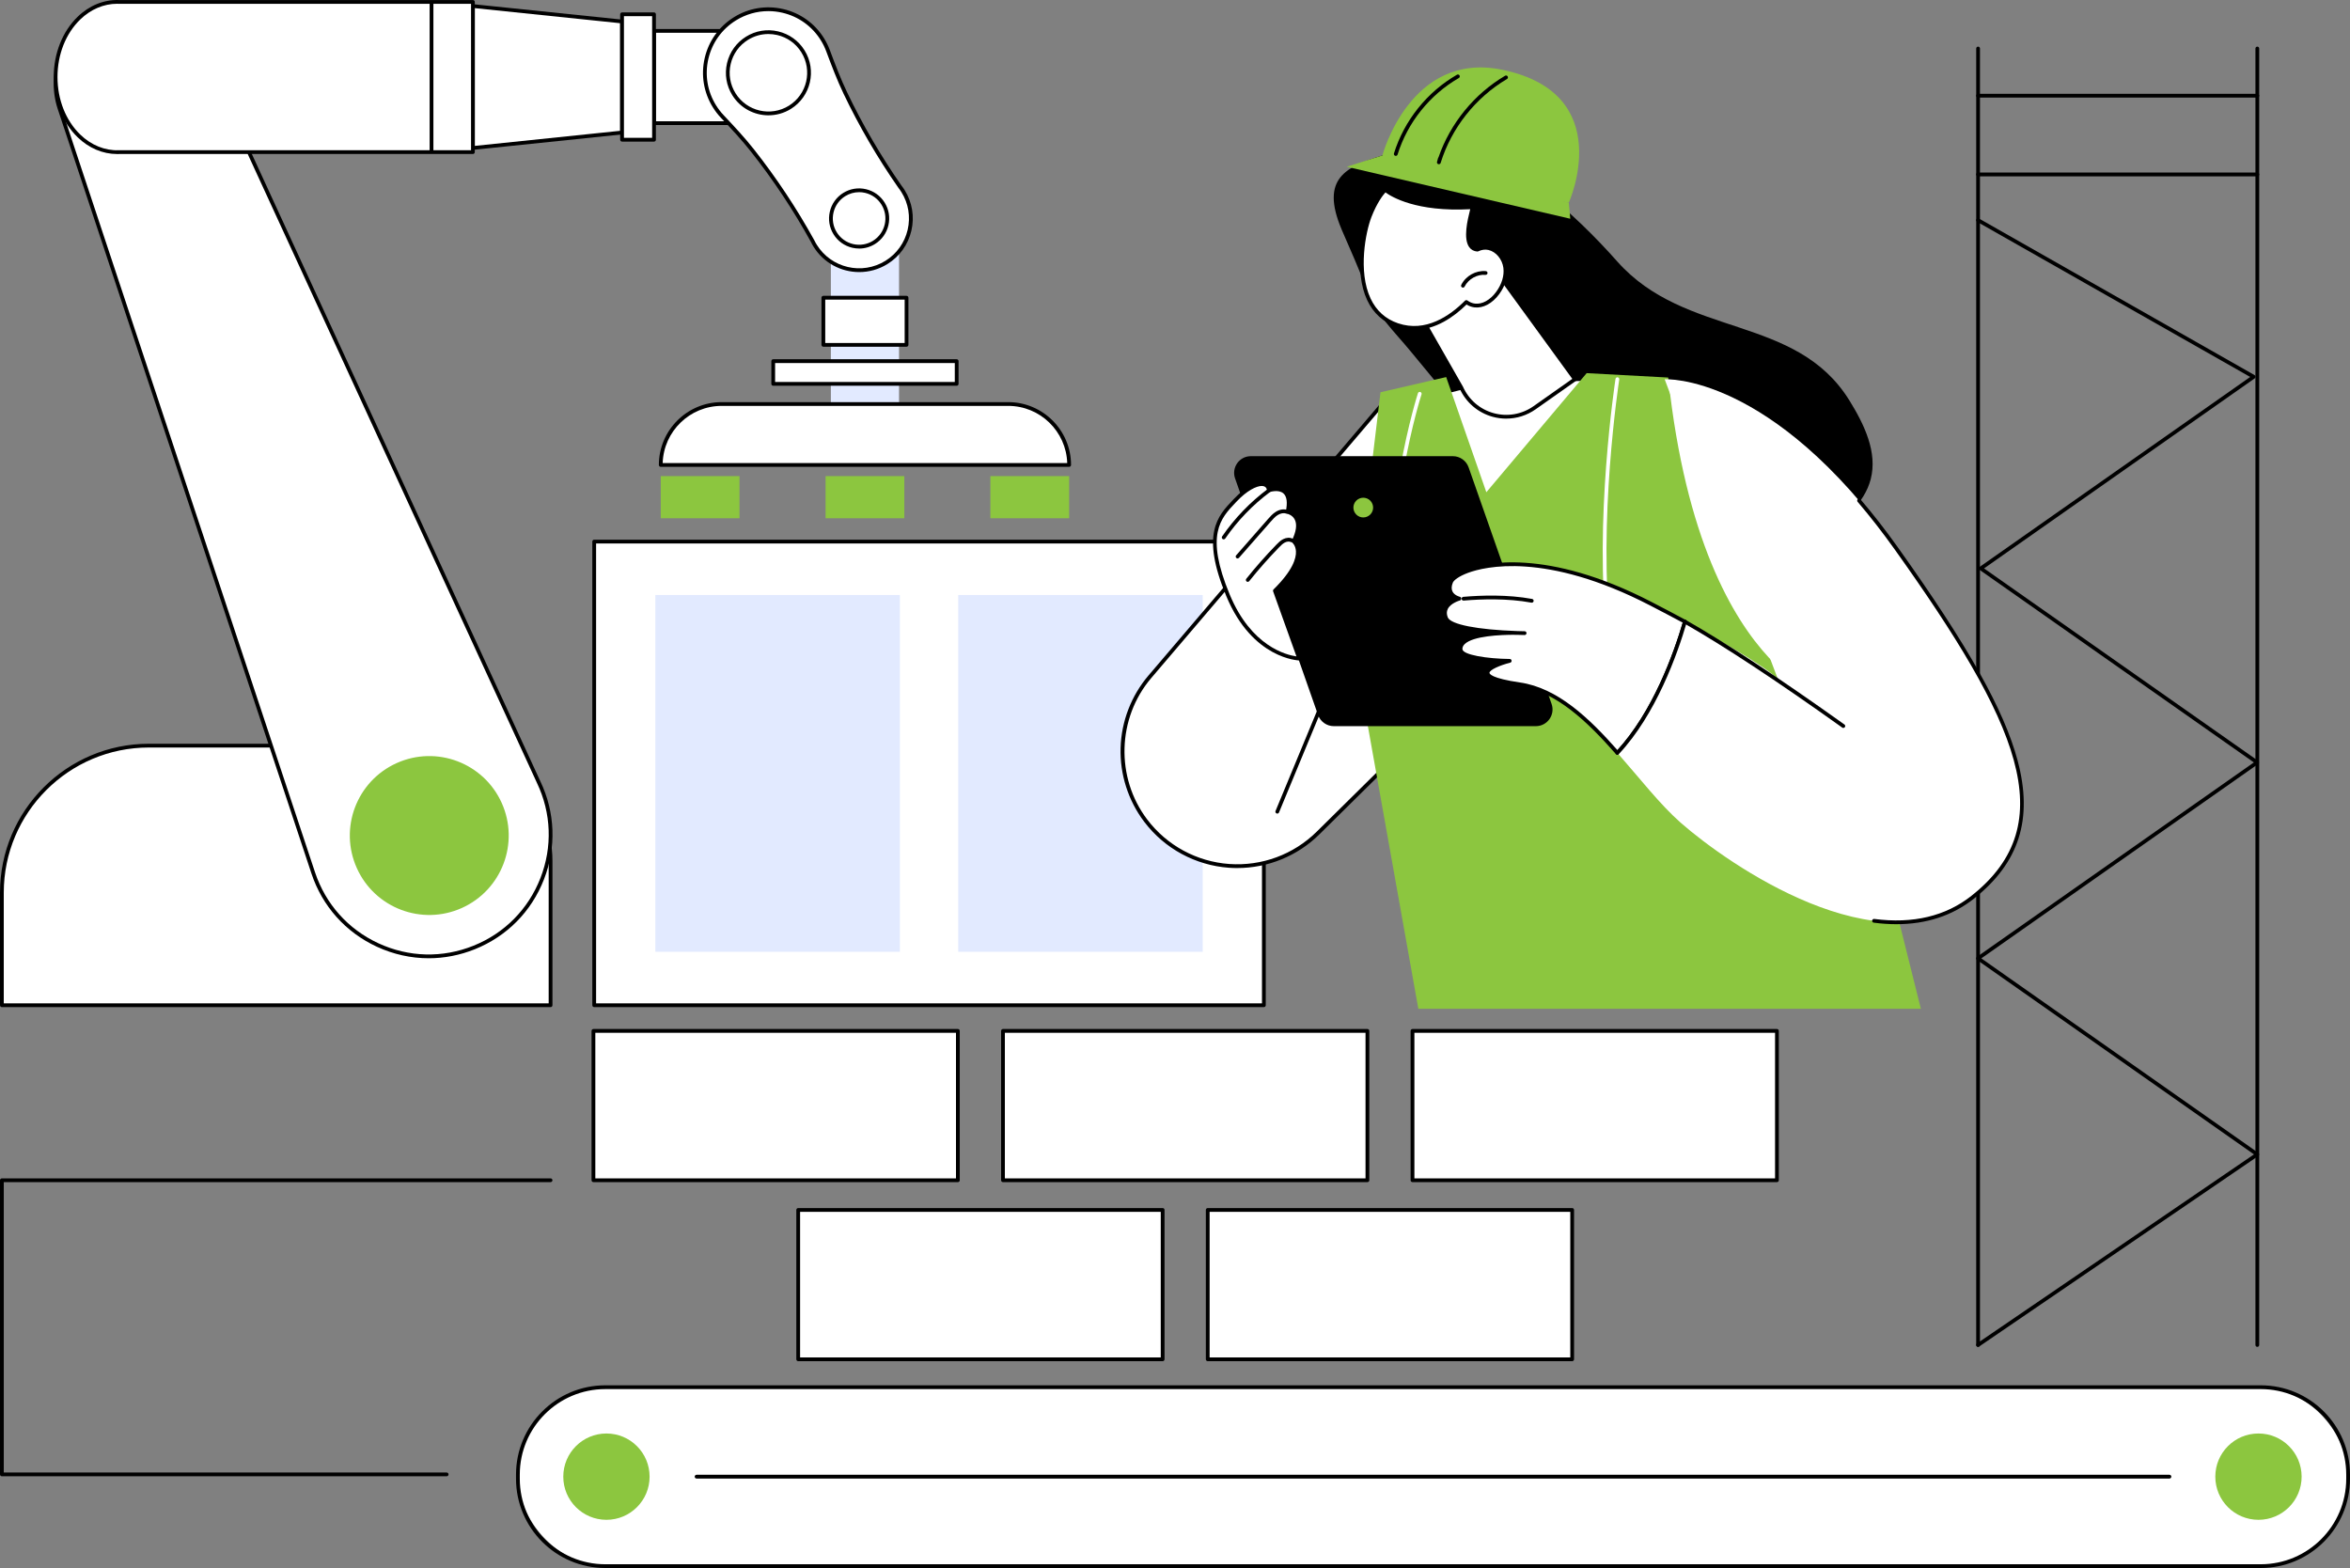
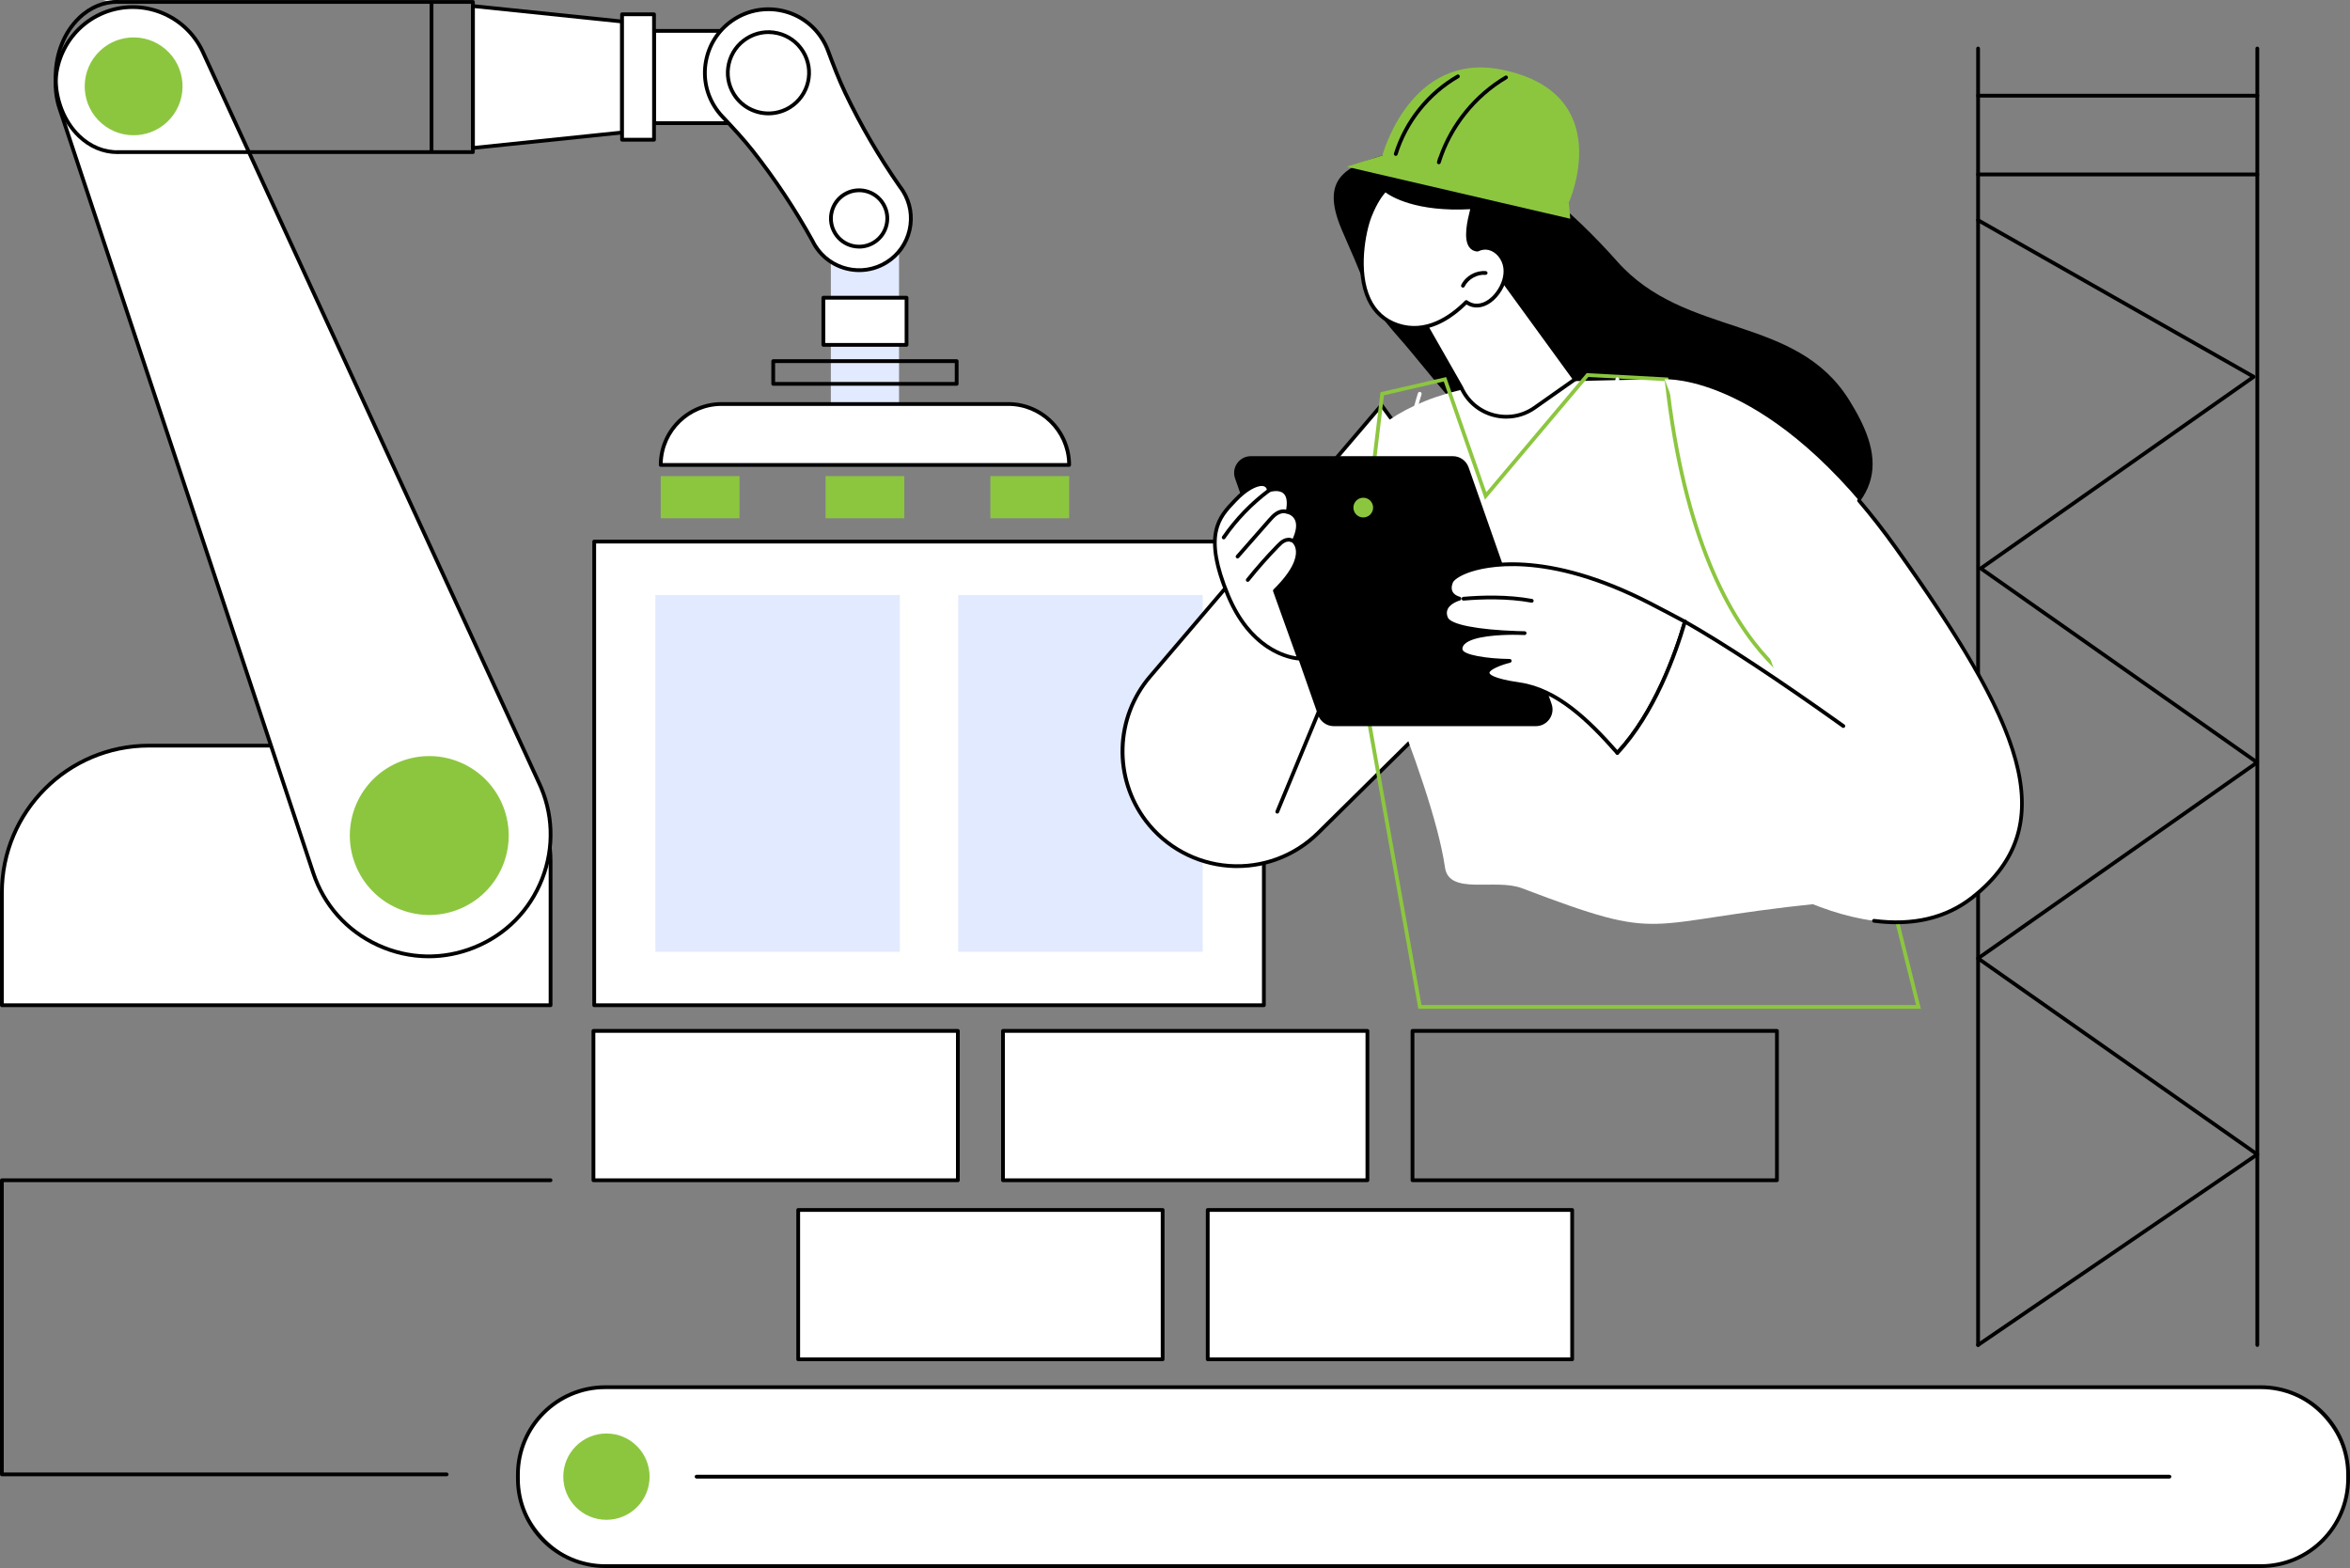
<svg xmlns="http://www.w3.org/2000/svg" id="Illustration" viewBox="0 0 1247 832">
  <rect x="0" y="0" width="1247" height="832" fill="#808080" stroke="none" />
  <defs>
    <style> .cls-1 { fill: #8cc63f; } .cls-2 { fill: #fff; } .cls-3 { fill: #e2eaff; } </style>
  </defs>
  <g id="Robotics_construction" data-name="Robotics construction">
    <g>
      <path d="M1049.65,714.67c-.55,0-1-.45-1-1V25.74c0-.55.45-1,1-1s1,.45,1,1v687.93c0,.55-.45,1-1,1Z" />
      <path d="M1197.82,714.67c-.55,0-1-.45-1-1V25.74c0-.55.45-1,1-1s1,.45,1,1v687.93c0,.55-.45,1-1,1Z" />
      <path d="M1049.65,714.67c-.32,0-.63-.15-.83-.44-.31-.46-.19-1.08.26-1.39l146.97-100.31-146.99-103.19c-.27-.19-.43-.49-.43-.82s.16-.63.43-.82l146.93-103.15-145.48-102.13c-.27-.19-.43-.49-.43-.82s.16-.63.43-.82l143.53-100.77-144.91-82.32c-.48-.27-.65-.88-.38-1.36.27-.48.88-.65,1.36-.38l146.28,83.1c.3.17.49.48.5.82.02.34-.14.67-.42.87l-143.66,100.86,145.48,102.13c.27.19.43.49.43.82s-.16.63-.43.82l-146.93,103.15,147,103.2c.27.19.43.5.43.82,0,.33-.16.63-.44.82l-148.17,101.13c-.17.12-.37.17-.56.17Z" />
      <path d="M1197.82,51.77h-148.17c-.55,0-1-.45-1-1s.45-1,1-1h148.17c.55,0,1,.45,1,1s-.45,1-1,1Z" />
      <path d="M1197.82,93.56h-148.17c-.55,0-1-.45-1-1s.45-1,1-1h148.17c.55,0,1,.45,1,1s-.45,1-1,1Z" />
    </g>
    <g>
      <g>
        <rect class="cls-2" x="314.9" y="547" width="193.38" height="79.25" />
        <path d="M508.28,627.25h-193.38c-.55,0-1-.45-1-1v-79.25c0-.55.45-1,1-1h193.38c.55,0,1,.45,1,1v79.25c0,.55-.45,1-1,1ZM315.9,625.25h191.38v-77.25h-191.38v77.25Z" />
      </g>
      <g>
        <rect class="cls-2" x="532.22" y="547" width="193.38" height="79.25" />
        <path d="M725.6,627.25h-193.38c-.55,0-1-.45-1-1v-79.25c0-.55.45-1,1-1h193.38c.55,0,1,.45,1,1v79.25c0,.55-.45,1-1,1ZM533.22,625.25h191.38v-77.25h-191.38v77.25Z" />
      </g>
      <g>
        <rect class="cls-2" x="423.56" y="642.01" width="193.38" height="79.25" />
        <path d="M616.94,722.26h-193.38c-.55,0-1-.45-1-1v-79.25c0-.55.45-1,1-1h193.38c.55,0,1,.45,1,1v79.25c0,.55-.45,1-1,1ZM424.56,720.26h191.38v-77.25h-191.38v77.25Z" />
      </g>
      <g>
        <rect class="cls-2" x="640.87" y="642.01" width="193.38" height="79.25" />
        <path d="M834.25,722.26h-193.38c-.55,0-1-.45-1-1v-79.25c0-.55.45-1,1-1h193.38c.55,0,1,.45,1,1v79.25c0,.55-.45,1-1,1ZM641.87,720.26h191.38v-77.25h-191.38v77.25Z" />
      </g>
      <g>
-         <rect class="cls-2" x="749.53" y="547" width="193.38" height="79.25" />
        <path d="M942.91,627.25h-193.38c-.55,0-1-.45-1-1v-79.25c0-.55.45-1,1-1h193.38c.55,0,1,.45,1,1v79.25c0,.55-.45,1-1,1ZM750.53,625.25h191.38v-77.25h-191.38v77.25Z" />
      </g>
    </g>
    <g>
      <g>
        <g>
          <path class="cls-2" d="M1,395.64h291.15v59.74c0,43.06-34.96,78.01-78.01,78.01H62.24c-33.8,0-61.24-27.44-61.24-61.24v-76.51h0Z" transform="translate(293.15 929.03) rotate(180)" />
          <path d="M292.15,534.39H1c-.55,0-1-.45-1-1v-59.74c0-43.57,35.44-79.01,79.01-79.01h151.9c34.32,0,62.24,27.92,62.24,62.24v76.51c0,.55-.45,1-1,1ZM2,532.39h289.15v-75.51c0-33.22-27.02-60.24-60.24-60.24H79.01c-42.46,0-77.01,34.55-77.01,77.01v58.74Z" />
        </g>
        <rect class="cls-3" x="440.89" y="122.74" width="36.17" height="91.63" transform="translate(917.95 337.11) rotate(180)" />
        <g>
          <g>
            <path class="cls-2" d="M55.17,6.71c20.06-8.07,42.93.84,52.24,20.36l178.43,387.93c16.03,33.63.37,73.82-34.19,87.73-34.56,13.91-73.7-4.22-85.43-39.58L31.6,57.58c-6.81-20.52,3.51-42.8,23.57-50.87Z" />
            <path d="M227.49,508.46c-9.37,0-18.72-2.05-27.54-6.13-16.6-7.69-28.92-21.49-34.69-38.86L30.65,57.89c-6.96-20.97,3.64-43.86,24.14-52.11,20.5-8.25,44.01.91,53.52,20.86l178.43,387.95c7.87,16.5,8.55,34.99,1.9,52.04-6.65,17.05-19.65,30.2-36.63,37.03-7.96,3.2-16.25,4.8-24.53,4.8ZM55.17,6.71l.37.93c-19.52,7.86-29.62,29.66-22.99,49.63l134.61,405.57c5.59,16.84,17.53,30.22,33.63,37.67,16.1,7.46,34.03,7.92,50.48,1.29,16.46-6.62,29.07-19.38,35.51-35.9,6.44-16.53,5.79-34.45-1.85-50.47L106.5,27.48C97.45,8.5,75.07-.22,55.54,7.63l-.37-.93Z" />
          </g>
          <circle class="cls-1" cx="227.76" cy="443.38" r="42.15" transform="translate(-161.98 132.63) rotate(-24.25)" />
          <circle class="cls-1" cx="70.91" cy="45.81" r="25.96" transform="translate(-10.06 69.71) rotate(-49.31)" />
        </g>
        <g>
-           <rect class="cls-2" x="410.3" y="191.62" width="97.35" height="12.07" transform="translate(917.95 395.31) rotate(180)" />
          <path d="M507.65,204.69h-97.35c-.55,0-1-.45-1-1v-12.07c0-.55.45-1,1-1h97.35c.55,0,1,.45,1,1v12.07c0,.55-.45,1-1,1ZM411.3,202.69h95.35v-10.07h-95.35v10.07Z" />
        </g>
        <g>
          <rect class="cls-2" x="436.91" y="157.97" width="44.14" height="25.01" transform="translate(917.95 340.95) rotate(180)" />
          <path d="M481.04,183.98h-44.14c-.55,0-1-.45-1-1v-25.01c0-.55.45-1,1-1h44.14c.55,0,1,.45,1,1v25.01c0,.55-.45,1-1,1ZM437.91,181.98h42.14v-23.01h-42.14v23.01Z" />
        </g>
        <g>
          <path class="cls-2" d="M350.62,246.71h216.71c0-17.86-14.48-32.34-32.34-32.34h-152.03c-17.86,0-32.34,14.48-32.34,32.34Z" />
          <path d="M567.33,247.71h-216.71c-.55,0-1-.45-1-1,0-18.38,14.96-33.34,33.34-33.34h152.03c18.38,0,33.34,14.96,33.34,33.34,0,.55-.45,1-1,1ZM351.64,245.71h214.67c-.53-16.82-14.38-30.34-31.32-30.34h-152.03c-16.95,0-30.79,13.52-31.32,30.34Z" />
        </g>
        <rect class="cls-1" x="525.54" y="252.62" width="41.79" height="22.37" />
        <rect class="cls-1" x="438.08" y="252.62" width="41.79" height="22.37" />
        <rect class="cls-1" x="350.62" y="252.62" width="41.79" height="22.37" />
        <g>
          <g>
            <rect class="cls-2" x="347.05" y="16.39" width="42.4" height="48.94" transform="translate(736.51 81.73) rotate(180)" />
            <path d="M389.45,66.33h-42.4c-.55,0-1-.45-1-1V16.39c0-.55.45-1,1-1h42.4c.55,0,1,.45,1,1v48.94c0,.55-.45,1-1,1ZM348.05,64.33h40.4V17.39h-40.4v46.94Z" />
          </g>
          <g>
            <polygon class="cls-2" points="250.94 78.52 330.09 70.32 330.09 11.41 250.94 3.21 250.94 78.52" />
            <path d="M250.94,79.52c-.25,0-.48-.09-.67-.26-.21-.19-.33-.46-.33-.74V3.21c0-.28.12-.55.33-.74.21-.19.49-.28.77-.25l79.15,8.2c.51.05.9.48.9.99v58.91c0,.51-.39.94-.9.99l-79.15,8.2s-.07,0-.1,0ZM251.94,4.31v73.1l77.15-8V12.31l-77.15-8Z" />
          </g>
          <g>
            <rect class="cls-2" x="330.09" y="7.59" width="16.96" height="66.55" />
            <path d="M347.05,75.14h-16.96c-.55,0-1-.45-1-1V7.59c0-.55.45-1,1-1h16.96c.55,0,1,.45,1,1v66.55c0,.55-.45,1-1,1ZM331.09,73.14h14.96V8.59h-14.96v64.55Z" />
          </g>
          <g>
-             <path class="cls-2" d="M63.05,1.01h187.89v79.7H63.05c-18.37.61-33.54-17.41-33.54-39.85S44.68.4,63.05,1.01Z" />
+             <path class="cls-2" d="M63.05,1.01h187.89H63.05c-18.37.61-33.54-17.41-33.54-39.85S44.68.4,63.05,1.01Z" />
            <path d="M62.13,81.73c-7.57,0-14.98-3.13-20.92-8.88-8.07-7.8-12.7-19.46-12.7-31.98s4.63-24.18,12.7-31.98C47.38,2.9,55.14-.25,63.06.02h187.88c.55,0,1,.45,1,1v79.7c0,.55-.45,1-1,1H63.05c-.31.01-.61.02-.92.02ZM62.16,2c-7.08,0-14,2.93-19.56,8.32-7.68,7.43-12.09,18.56-12.09,30.55s4.41,23.12,12.09,30.55c5.79,5.6,13.04,8.55,20.42,8.3h186.93V2.02H63.05s-.02,0-.03,0c-.29,0-.57-.01-.85-.01Z" />
          </g>
          <path d="M228.98,81.07c-.55,0-1-.45-1-1V2.11c0-.55.45-1,1-1s1,.45,1,1v77.96c0,.55-.45,1-1,1Z" />
        </g>
        <g>
          <g>
            <path class="cls-2" d="M479.18,101.42c-.52-.84-1.08-1.64-1.68-2.4-11.01-15.77-20.7-32.4-28.97-49.73-3.48-7.3-6.35-14.86-9.17-22.44-.77-2.07-1.76-4.1-2.98-6.05-9.84-15.81-30.63-20.65-46.44-10.81-15.81,9.84-20.65,30.63-10.81,46.44,1.22,1.95,2.6,3.74,4.12,5.35,5.55,5.88,11.07,11.78,16.08,18.13,11.9,15.07,22.54,31.11,31.83,47.95.42.87.89,1.73,1.41,2.57,8.01,12.87,24.94,16.81,37.81,8.8,12.87-8.01,16.81-24.94,8.8-37.81Z" />
            <path d="M455.93,144.37c-9.51,0-18.81-4.76-24.2-13.41-.53-.84-1.02-1.74-1.46-2.66-9.21-16.69-19.89-32.78-31.72-47.76-4.88-6.18-10.14-11.84-16.02-18.06-1.59-1.68-3.01-3.53-4.24-5.51-4.9-7.87-6.44-17.18-4.34-26.21s7.59-16.7,15.47-21.61c7.87-4.9,17.18-6.44,26.21-4.34,9.03,2.1,16.7,7.59,21.61,15.47,1.23,1.97,2.26,4.07,3.07,6.23,3,8.04,5.76,15.28,9.14,22.36,8.22,17.23,17.94,33.91,28.89,49.59.6.76,1.18,1.6,1.71,2.44,4.02,6.45,5.28,14.08,3.56,21.48-1.72,7.4-6.22,13.69-12.67,17.7-4.67,2.9-9.86,4.29-14.99,4.29ZM407.7,5.9c-6.04,0-11.97,1.68-17.23,4.95-7.42,4.62-12.6,11.85-14.58,20.36-1.98,8.51-.53,17.29,4.09,24.7,1.16,1.86,2.5,3.61,4,5.19,5.91,6.26,11.21,11.95,16.14,18.2,11.89,15.07,22.63,31.25,31.92,48.08.44.9.9,1.74,1.39,2.52,7.71,12.38,24.05,16.18,36.43,8.48,6-3.73,10.18-9.58,11.78-16.46,1.6-6.88.43-13.97-3.31-19.97-.49-.79-1.03-1.56-1.62-2.31-11.04-15.81-20.81-32.59-29.08-49.91-3.41-7.15-6.19-14.43-9.21-22.52-.76-2.04-1.73-4.01-2.89-5.87-4.62-7.42-11.85-12.6-20.36-14.58-2.48-.58-4.99-.86-7.48-.86Z" />
          </g>
          <g>
            <circle class="cls-2" cx="407.76" cy="38.62" r="21.57" transform="translate(52.17 241.89) rotate(-35.16)" />
            <path d="M407.8,61.19c-7.54,0-14.92-3.77-19.19-10.64-3.19-5.12-4.19-11.17-2.82-17.04,1.37-5.87,4.94-10.86,10.05-14.04,5.12-3.19,11.17-4.19,17.04-2.82,5.87,1.37,10.86,4.94,14.04,10.05,6.58,10.56,3.33,24.51-7.23,31.08-3.7,2.3-7.82,3.4-11.89,3.4ZM407.72,18.05c-3.8,0-7.53,1.06-10.83,3.11-4.66,2.9-7.92,7.45-9.16,12.8-1.25,5.35-.33,10.87,2.57,15.53,5.99,9.63,18.7,12.58,28.33,6.59,9.63-5.99,12.58-18.7,6.59-28.33-2.9-4.66-7.45-7.92-12.8-9.16-1.56-.36-3.14-.54-4.7-.54ZM419.16,56.93h0,0Z" />
          </g>
          <g>
            <path class="cls-2" d="M463.78,128.62c-7.01,4.36-16.23,2.22-20.6-4.79-4.36-7.01-2.22-16.23,4.79-20.6,7.01-4.36,16.23-2.22,20.6,4.79,4.36,7.01,2.22,16.23-4.79,20.6Z" />
            <path d="M455.91,131.88c-1.21,0-2.43-.14-3.65-.42-4.15-.97-7.68-3.49-9.93-7.11-2.25-3.62-2.96-7.9-1.99-12.05.97-4.15,3.49-7.68,7.11-9.93,3.62-2.25,7.89-2.96,12.05-1.99,4.15.97,7.68,3.49,9.93,7.11,2.25,3.62,2.96,7.89,1.99,12.05-.97,4.15-3.49,7.68-7.11,9.93-2.56,1.59-5.46,2.42-8.4,2.42ZM455.86,101.97c-2.58,0-5.11.72-7.35,2.11-3.16,1.97-5.37,5.05-6.22,8.68-.84,3.63-.23,7.37,1.74,10.53,1.97,3.16,5.05,5.37,8.68,6.22,3.63.84,7.37.23,10.54-1.74,3.16-1.97,5.37-5.05,6.22-8.68.84-3.63.23-7.37-1.74-10.54-1.97-3.16-5.05-5.37-8.68-6.22-1.06-.25-2.13-.37-3.19-.37Z" />
          </g>
        </g>
      </g>
      <g>
        <g>
          <rect class="cls-2" x="315.31" y="287.37" width="355.35" height="246.03" transform="translate(985.97 820.76) rotate(180)" />
          <path d="M670.66,534.39h-355.35c-.55,0-1-.45-1-1v-246.03c0-.55.45-1,1-1h355.35c.55,0,1,.45,1,1v246.03c0,.55-.45,1-1,1ZM316.31,532.39h353.35v-244.03h-353.35v244.03Z" />
        </g>
        <g>
          <rect class="cls-3" x="347.76" y="315.72" width="129.74" height="189.31" />
          <rect class="cls-3" x="508.47" y="315.72" width="129.74" height="189.31" />
        </g>
      </g>
    </g>
    <g>
      <g>
        <g>
          <rect class="cls-2" x="274.82" y="736.07" width="971.18" height="94.93" rx="46.36" ry="46.36" />
          <path d="M1199.64,832H321.18c-26.11,0-47.36-21.24-47.36-47.36v-2.22c0-26.11,21.24-47.36,47.36-47.36h878.46c26.11,0,47.36,21.24,47.36,47.36v2.22c0,26.11-21.24,47.36-47.36,47.36ZM321.18,737.07c-25.01,0-45.36,20.35-45.36,45.36v2.22c0,25.01,20.35,45.36,45.36,45.36h878.46c25.01,0,45.36-20.35,45.36-45.36v-2.22c0-25.01-20.35-45.36-45.36-45.36H321.18Z" />
        </g>
        <path d="M1151.19,784.53H369.63c-.55,0-1-.45-1-1s.45-1,1-1h781.56c.55,0,1,.45,1,1s-.45,1-1,1Z" />
      </g>
      <g>
-         <circle class="cls-1" cx="1198.43" cy="783.53" r="22.9" />
        <circle class="cls-1" cx="321.8" cy="783.53" r="22.9" />
      </g>
    </g>
    <g>
      <path d="M711.86,121.6c-11.51-27.24,2.73-33.12,21.69-39.14,15.93-5.06,18.36-7.47,35.82-5.34,31.15,3.81,66.79,36.77,88.77,61.58,36.28,40.94,94.8,27.85,123.23,73.79,7.94,12.83,15,27.51,11.29,41.82-3.28,12.64-14.54,22.5-27.04,28.94-25.69,13.22-57.66,14.42-86.01,6.82-28.36-7.59-53.38-23.32-74.56-41.94-21.18-18.62-38.86-40.18-56.45-61.63-8.41-10.26-19.19-20.45-23.47-32.81-3.77-10.89-8.81-21.52-13.28-32.08Z" />
      <g>
        <g>
          <g>
            <path class="cls-2" d="M780.18,279.24l-47.14-64.24-122.87,144.08c-18.58,21.78-19.49,53.56-2.2,76.38,22.24,29.35,65.22,32.43,91.42,6.56l83.86-82.81-3.08-79.96Z" />
            <path d="M656.57,460.6c-1.48,0-2.95-.05-4.44-.16-17.79-1.28-34.18-10.16-44.95-24.38-8.5-11.22-12.96-25.14-12.55-39.21.41-14.07,5.66-27.71,14.79-38.42l122.87-144.08c.2-.23.49-.36.8-.35.31.01.59.16.77.41l47.14,64.24c.12.16.19.35.19.55l3.08,79.96c.01.28-.1.55-.3.75l-83.86,82.81c-11.64,11.49-27.3,17.87-43.54,17.87ZM732.98,216.61l-122.05,143.12c-18.13,21.26-19.04,52.86-2.16,75.12,10.43,13.76,26.28,22.36,43.5,23.59,17.23,1.24,34.14-5.01,46.42-17.14l83.55-82.5-3.05-79.22-46.21-62.98Z" />
          </g>
          <path class="cls-2" d="M809.59,202.83c85.59-2.11,74.73-1.57,74.73-1.57l111.3,232.79c8.68,15.39-12.46,43.52-30.04,45.33-97.5,10.02-80.08,21.48-157.98-8.08-14.18-5.38-38.67,3.99-40.84-11.02-6.92-47.98-53.38-148.68-59.69-169.53-9.88-32.63,16.93-85.82,102.53-87.93Z" />
          <g>
-             <path class="cls-1" d="M884.31,201.27l-41.92-2.26-54.05,64.16-21.59-61.91-33.3,7.69-15.27,127.65,35.29,197.69h264.55l-39.86-159.62s-76.02-8.97-93.84-173.4Z" />
            <path class="cls-1" d="M1019.29,535.28h-266.67l-35.46-198.66.02-.15,15.36-128.34,34.86-8.05,21.31,61.1,53.24-63.19,43.27,2.34.09.85c9.16,84.51,33.98,126.92,53.2,147.63,20.75,22.36,39.58,24.86,39.77,24.88l.68.08.17.67,40.17,160.86ZM754.3,533.28h262.43l-39.39-157.73c-3.67-.63-20.92-4.59-40.16-25.25-19.41-20.84-44.46-63.43-53.77-148.09l-40.57-2.19-54.86,65.12-21.87-62.72-31.74,7.33-15.17,126.8,35.11,196.72Z" />
          </g>
          <path class="cls-2" d="M853.84,338.3c-.5,0-.93-.37-.99-.88-7.25-59.86,4.28-135.61,4.4-136.37.09-.55.6-.92,1.14-.84.55.08.92.6.84,1.14-.12.76-11.61,76.24-4.39,135.82.07.55-.32,1.05-.87,1.11-.04,0-.08,0-.12,0Z" />
          <path class="cls-2" d="M739.36,338.3c-.51,0-.95-.39-.99-.91-6.07-66.28,13.85-128.14,14.05-128.76.17-.52.74-.81,1.26-.64.52.17.81.74.64,1.26-.2.61-19.99,62.1-13.96,127.96.05.55-.35,1.04-.9,1.09-.03,0-.06,0-.09,0Z" />
          <path class="cls-2" d="M931.76,354.16h-203.12c-.55,0-1-.45-1-1s.45-1,1-1h203.12c.55,0,1,.45,1,1s-.45,1-1,1Z" />
          <path d="M677.77,431.7c-.13,0-.26-.02-.38-.08-.51-.21-.75-.8-.54-1.31l27.35-66.02c.21-.51.79-.75,1.31-.54.51.21.75.8.54,1.31l-27.35,66.02c-.16.39-.53.62-.92.62Z" />
        </g>
        <g>
          <g>
            <path d="M707.78,385.31h107.18c6.11,0,10.39-6.03,8.37-11.8l-44.03-125.53c-1.25-3.55-4.6-5.93-8.37-5.93h-107.18c-6.11,0-10.39,6.03-8.37,11.8l44.03,125.53c1.25,3.55,4.6,5.93,8.37,5.93Z" />
            <path class="cls-1" d="M719.7,265.63c-2.04,2.04-2.04,5.35,0,7.4,2.04,2.04,5.35,2.04,7.4,0,2.04-2.04,2.04-5.35,0-7.4-2.04-2.04-5.35-2.04-7.4,0Z" />
          </g>
          <g>
            <g>
              <path class="cls-2" d="M774.42,317.62s-7.36-1.6-4.43-8.85c2.64-6.53,40.68-22.23,106.01,11.57,6.67,3.45,12.67,6.62,18.1,9.53-4.87,16.69-16.14,48.57-35.86,69.62-15.33-17.42-32.03-33.51-51.82-36.38-34.96-5.08-5.3-12.46-5.3-12.46,0,0-26.11-.28-26.11-6.29,0-7.98,21.1-8.62,30.05-8.54,2.43.08,3.95.1,3.95.1,0,0-1.54-.08-3.95-.1-9.93-.34-35.35-1.8-37.75-7.92-2.99-7.62,7.12-10.29,7.12-10.29Z" />
              <path d="M858.24,400.49s-.01,0-.02,0c-.28,0-.55-.13-.73-.34-14.99-17.04-31.58-33.2-51.22-36.05-15.67-2.28-17.79-4.92-17.9-6.97-.12-2.41,3.39-4.36,6.84-5.68-8.25-.48-21.22-2.04-21.22-7.08,0-1.49.59-2.83,1.76-3.99,2.49-2.46,7.48-3.87,12.95-4.64-10.58-1.14-20.72-3.32-22.34-7.46-.87-2.21-.83-4.27.11-6.13,1.15-2.28,3.45-3.73,5.23-4.57-.98-.58-2.04-1.45-2.71-2.73-.96-1.81-.94-3.99.06-6.46.87-2.14,4.32-4.5,9.25-6.33,8.83-3.27,41.99-11.67,98.16,17.39,6.36,3.29,12.46,6.5,18.11,9.54.42.22.62.71.49,1.16-4.99,17.08-16.3,48.9-36.09,70.02-.19.2-.45.32-.73.32ZM803.68,336.82c-7.39,0-22.06.58-26.5,4.98-.79.78-1.17,1.62-1.17,2.57,0,3.1,13.04,5.16,25.12,5.29.5,0,.92.38.98.88.06.5-.26.97-.75,1.09-5.37,1.34-11.06,3.83-10.98,5.41.02.46.91,2.87,16.19,5.09,19.95,2.9,36.64,18.86,51.7,35.88,18.75-20.5,29.67-50.77,34.66-67.63-5.44-2.92-11.28-5.99-17.37-9.14-55.44-28.68-87.91-20.49-96.54-17.29-4.86,1.8-7.56,3.91-8.09,5.2-.77,1.9-.82,3.5-.15,4.77,1.1,2.1,3.84,2.73,3.87,2.74.45.1.77.5.78.96,0,.46-.3.87-.74.99-.05.01-4.82,1.32-6.42,4.47-.68,1.34-.69,2.81-.03,4.49,1.48,3.77,15.6,6.56,36.86,7.28,2.38.02,3.9.1,3.97.1.54.03.97.48.95,1.03-.02.54-.46.97-1,.97h-.01s-1.53-.02-3.97-.1c-.41,0-.86,0-1.34,0Z" />
            </g>
            <path d="M812.8,319.79c-.06,0-.12,0-.18-.02-12.75-2.36-26.59-1.89-35.96-1.09-.55.05-1.04-.36-1.08-.91-.05-.55.36-1.03.91-1.08,9.49-.82,23.53-1.29,36.5,1.11.54.1.9.62.8,1.17-.09.48-.51.82-.98.82Z" />
            <path class="cls-2" d="M943.47,360.51l-60.13-159.25s56.39-3.54,122.77,89.54c66.38,93.07,89.6,146.71,40.57,185.35-49.02,38.65-129.64-17.48-154.81-39.58-10.92-9.59-21.88-23.73-33.63-37.09,19.72-21.05,30.99-52.92,35.86-69.62,45.29,24.33,49.37,30.64,49.37,30.64Z" />
            <path d="M858.24,400.49c-.25,0-.49-.09-.68-.27-.4-.38-.42-1.01-.05-1.41,19.5-20.82,30.7-52.3,35.63-69.21.15-.53.71-.83,1.24-.68.53.15.83.71.68,1.24-4.99,17.08-16.3,48.9-36.09,70.02-.2.21-.46.32-.73.32Z" />
            <path d="M1006.3,490.39c-3.88,0-7.89-.27-12.02-.81-.55-.07-.93-.57-.86-1.12.07-.55.57-.93,1.12-.86,20.51,2.67,37.85-1.45,51.52-12.23,48.95-38.58,24.67-92.23-40.77-183.99-6.39-8.95-12.97-17.4-19.56-25.11-.36-.42-.31-1.05.11-1.41.42-.36,1.05-.31,1.41.11,6.63,7.75,13.25,16.25,19.67,25.25,37.46,52.53,56.52,86.44,63.72,113.41,8.26,30.95.85,54.25-23.34,73.31-11.34,8.94-25.1,13.45-41,13.45Z" />
            <path d="M978.15,386.26c-.2,0-.4-.06-.58-.19l-.64-.46c-34.4-24.53-62.43-42.99-83.32-54.87-.48-.27-.65-.88-.38-1.36.27-.48.88-.65,1.36-.38,20.95,11.91,49.05,30.41,83.5,54.98l.64.46c.45.32.55.95.23,1.39-.2.27-.5.42-.82.42Z" />
          </g>
        </g>
        <g>
          <g>
            <path class="cls-2" d="M689.43,349.44s-23.99-.29-37.81-33.57c-13.82-33.27-4.13-42,4.02-50.62,8.15-8.62,16.87-11.12,17.72-5.1,0,0,13.25-4.52,9.91,11.47,0,0,9.9,1.97,3.16,15.6,0,0,9.37,7.24-9.91,26.23l12.91,35.99Z" />
            <path d="M689.43,350.44h-.01c-.25,0-24.81-.69-38.72-34.18-13.66-32.88-4.55-42.47,3.49-50.92l.73-.77c5.95-6.29,12.54-9.69,16.39-8.46,1.35.43,2.32,1.41,2.79,2.81,1.84-.42,5.67-.91,8.26,1.38,2.27,2.01,2.97,5.59,2.06,10.63,1.22.46,3.29,1.56,4.48,3.97,1.5,3.05,1.08,7.12-1.26,12.12.73.83,1.88,2.56,2.05,5.33.35,5.87-3.69,13.05-12.01,21.37l12.7,35.39c.11.31.06.65-.13.92-.19.26-.49.42-.81.42ZM669.58,257.85c-2.93,0-7.99,2.57-13.21,8.09l-.74.77c-7.99,8.4-16.25,17.1-3.09,48.78,11.42,27.49,30.05,32.05,35.41,32.81l-12.38-34.51c-.13-.37-.04-.78.24-1.05,10.15-10,12.06-16.5,11.87-20.18-.16-3.13-1.81-4.49-1.88-4.55-.37-.29-.49-.81-.28-1.23,2.28-4.62,2.83-8.41,1.59-10.97-1.26-2.6-3.94-3.18-4.05-3.2-.26-.05-.49-.21-.63-.43-.15-.22-.2-.49-.14-.75,1-4.77.58-8-1.25-9.62-2.59-2.29-7.3-.71-7.35-.7-.28.1-.59.06-.85-.09-.25-.16-.43-.42-.47-.71-.17-1.23-.72-1.98-1.67-2.28-.33-.1-.7-.16-1.12-.16Z" />
          </g>
          <path d="M662.1,308.74c-.22,0-.44-.07-.62-.22-.43-.35-.5-.97-.16-1.41,5.01-6.26,10.39-12.36,15.99-18.11.94-.97,2.12-2.17,3.6-2.93,1.73-.88,3.63-.95,5.08-.2.49.25.68.86.43,1.35-.26.49-.86.68-1.35.43-.87-.45-2.11-.37-3.25.2-1.1.56-2,1.44-3.07,2.54-5.55,5.7-10.89,11.75-15.86,17.96-.2.25-.49.38-.78.38Z" />
          <path d="M656.71,296.32c-.23,0-.47-.08-.66-.25-.42-.36-.46-1-.09-1.41l16.79-19.14c1.25-1.43,2.55-2.9,4.25-3.96,2.02-1.26,4.26-1.61,6.14-.96.52.18.8.75.62,1.27-.18.52-.75.8-1.27.62-1.29-.44-2.95-.15-4.44.77-1.46.9-2.65,2.26-3.8,3.58l-16.8,19.14c-.2.23-.47.34-.75.34Z" />
          <path d="M649.34,286.19c-.2,0-.39-.06-.57-.18-.46-.31-.57-.94-.26-1.39,6.71-9.74,14.93-18.25,24.42-25.31.44-.33,1.07-.24,1.4.21.33.44.24,1.07-.21,1.4-9.32,6.92-17.38,15.28-23.97,24.84-.19.28-.51.43-.82.43Z" />
        </g>
      </g>
      <g>
        <g>
          <g>
            <path class="cls-2" d="M745,152.36l30.41,53.28c6.69,15.02,25.44,20.18,38.88,10.72l21.42-15.09-47.76-65.65-42.95,16.74Z" />
            <path d="M799.29,222.13c-2.41,0-4.84-.32-7.23-.98-7.84-2.16-14.24-7.66-17.56-15.1l-30.37-53.19c-.14-.25-.17-.56-.07-.83.1-.27.31-.49.58-.6l42.95-16.74c.42-.16.9-.02,1.17.34l47.76,65.65c.16.22.22.49.18.75-.04.26-.19.5-.41.65l-21.42,15.09c-4.63,3.26-10.06,4.95-15.58,4.95ZM746.45,152.87l29.84,52.28c3.11,6.97,9.04,12.07,16.31,14.07,7.27,2,14.97.66,21.13-3.68l20.59-14.51-46.71-64.21-41.16,16.04Z" />
          </g>
          <g>
            <path class="cls-2" d="M726.81,114.79c3.98-10.23,8.27-14.04,8.27-14.04,0,0,12.74,11.27,46.26,9.19.59-.04-7.2,21.75,2.64,22.54,1.9-.93,3.96-1.3,6.1-.8,4.67,1.09,8.05,5.61,8.66,10.37.61,4.75-1.19,9.58-4.02,13.44-2.86,3.9-7.35,7.17-12.15,6.61-1.66-.19-3.18-.86-4.49-1.84-8.47,8.52-21.54,17.32-36.53,12.23-26.31-8.93-18.72-47.48-14.74-57.7Z" />
            <path d="M750.49,175c-2.98,0-6.07-.48-9.25-1.55-7.21-2.45-12.52-7.24-15.78-14.24-7-15-2.73-36.64.43-44.77,4.02-10.33,8.36-14.26,8.54-14.43.38-.34.95-.34,1.33,0,.12.11,12.92,10.97,45.53,8.94.31-.02.64.12.85.37.4.47.33.76-.23,3-1.02,4.14-3.42,13.84-.66,17.67.61.85,1.45,1.34,2.56,1.48,2.17-1,4.36-1.25,6.5-.75,4.85,1.13,8.72,5.74,9.42,11.21.6,4.62-.9,9.65-4.21,14.16-3.61,4.92-8.5,7.54-13.07,7.01-1.5-.18-2.93-.69-4.25-1.53-6.78,6.66-16.46,13.44-27.71,13.44ZM735.17,102.09c-1.27,1.4-4.45,5.4-7.43,13.06-3.06,7.87-7.21,28.79-.48,43.2,3.03,6.49,7.94,10.93,14.61,13.19,14.56,4.94,27.34-3.79,35.5-11.99.35-.35.91-.39,1.31-.1,1.23.92,2.58,1.48,4,1.64,3.85.45,8.05-1.87,11.23-6.21,3-4.09,4.36-8.61,3.84-12.72-.59-4.59-3.91-8.59-7.9-9.52-1.77-.41-3.6-.17-5.43.72-.16.08-.34.11-.52.1-1.83-.15-3.27-.93-4.28-2.33-3.3-4.58-.84-14.54.34-19.32.07-.28.14-.56.2-.81-28.62,1.53-41.82-6.59-44.98-8.92ZM726.81,114.79h0,0Z" />
          </g>
          <path d="M776.28,152.61c-.15,0-.3-.03-.44-.1-.49-.25-.7-.85-.45-1.34,2.37-4.77,7.74-7.78,13.04-7.32.55.05.96.53.91,1.08-.05.55-.53.96-1.08.91-4.44-.38-9.09,2.23-11.08,6.22-.17.35-.53.56-.9.56Z" />
        </g>
        <g>
          <polygon class="cls-1" points="833.25 116.07 714.6 88.48 733.56 82.46 832.46 107.55 833.25 116.07" />
          <path class="cls-1" d="M741.63,92.09l-8.07-9.63s14.76-55.5,63.51-45.46c61.5,12.66,35.39,70.55,35.39,70.55l-90.83-15.46Z" />
          <path d="M763.5,87.14c-.09,0-.19-.01-.28-.04-.52-.15-.83-.7-.68-1.22l.56-2.03c.05-.17.13-.32.25-.44,6.2-17.93,18.96-33.58,35.31-43.21.48-.28,1.09-.12,1.37.35.28.48.12,1.09-.35,1.37-16.66,9.82-29.5,26.04-35.21,44.52-.13.43-.53.7-.96.7Z" />
          <path d="M740.65,82.71c-.1,0-.2-.01-.3-.05-.53-.16-.82-.72-.66-1.25,5.41-17.44,17.6-32.65,33.43-41.75.48-.28,1.09-.11,1.37.37.27.48.11,1.09-.37,1.37-15.4,8.85-27.25,23.65-32.51,40.61-.13.43-.53.7-.95.7Z" />
        </g>
      </g>
    </g>
    <path d="M237.01,783.33H1c-.55,0-1-.45-1-1v-156.08c0-.55.45-1,1-1h291.15c.55,0,1,.45,1,1s-.45,1-1,1H2v154.08h235.01c.55,0,1,.45,1,1s-.45,1-1,1Z" />
  </g>
</svg>